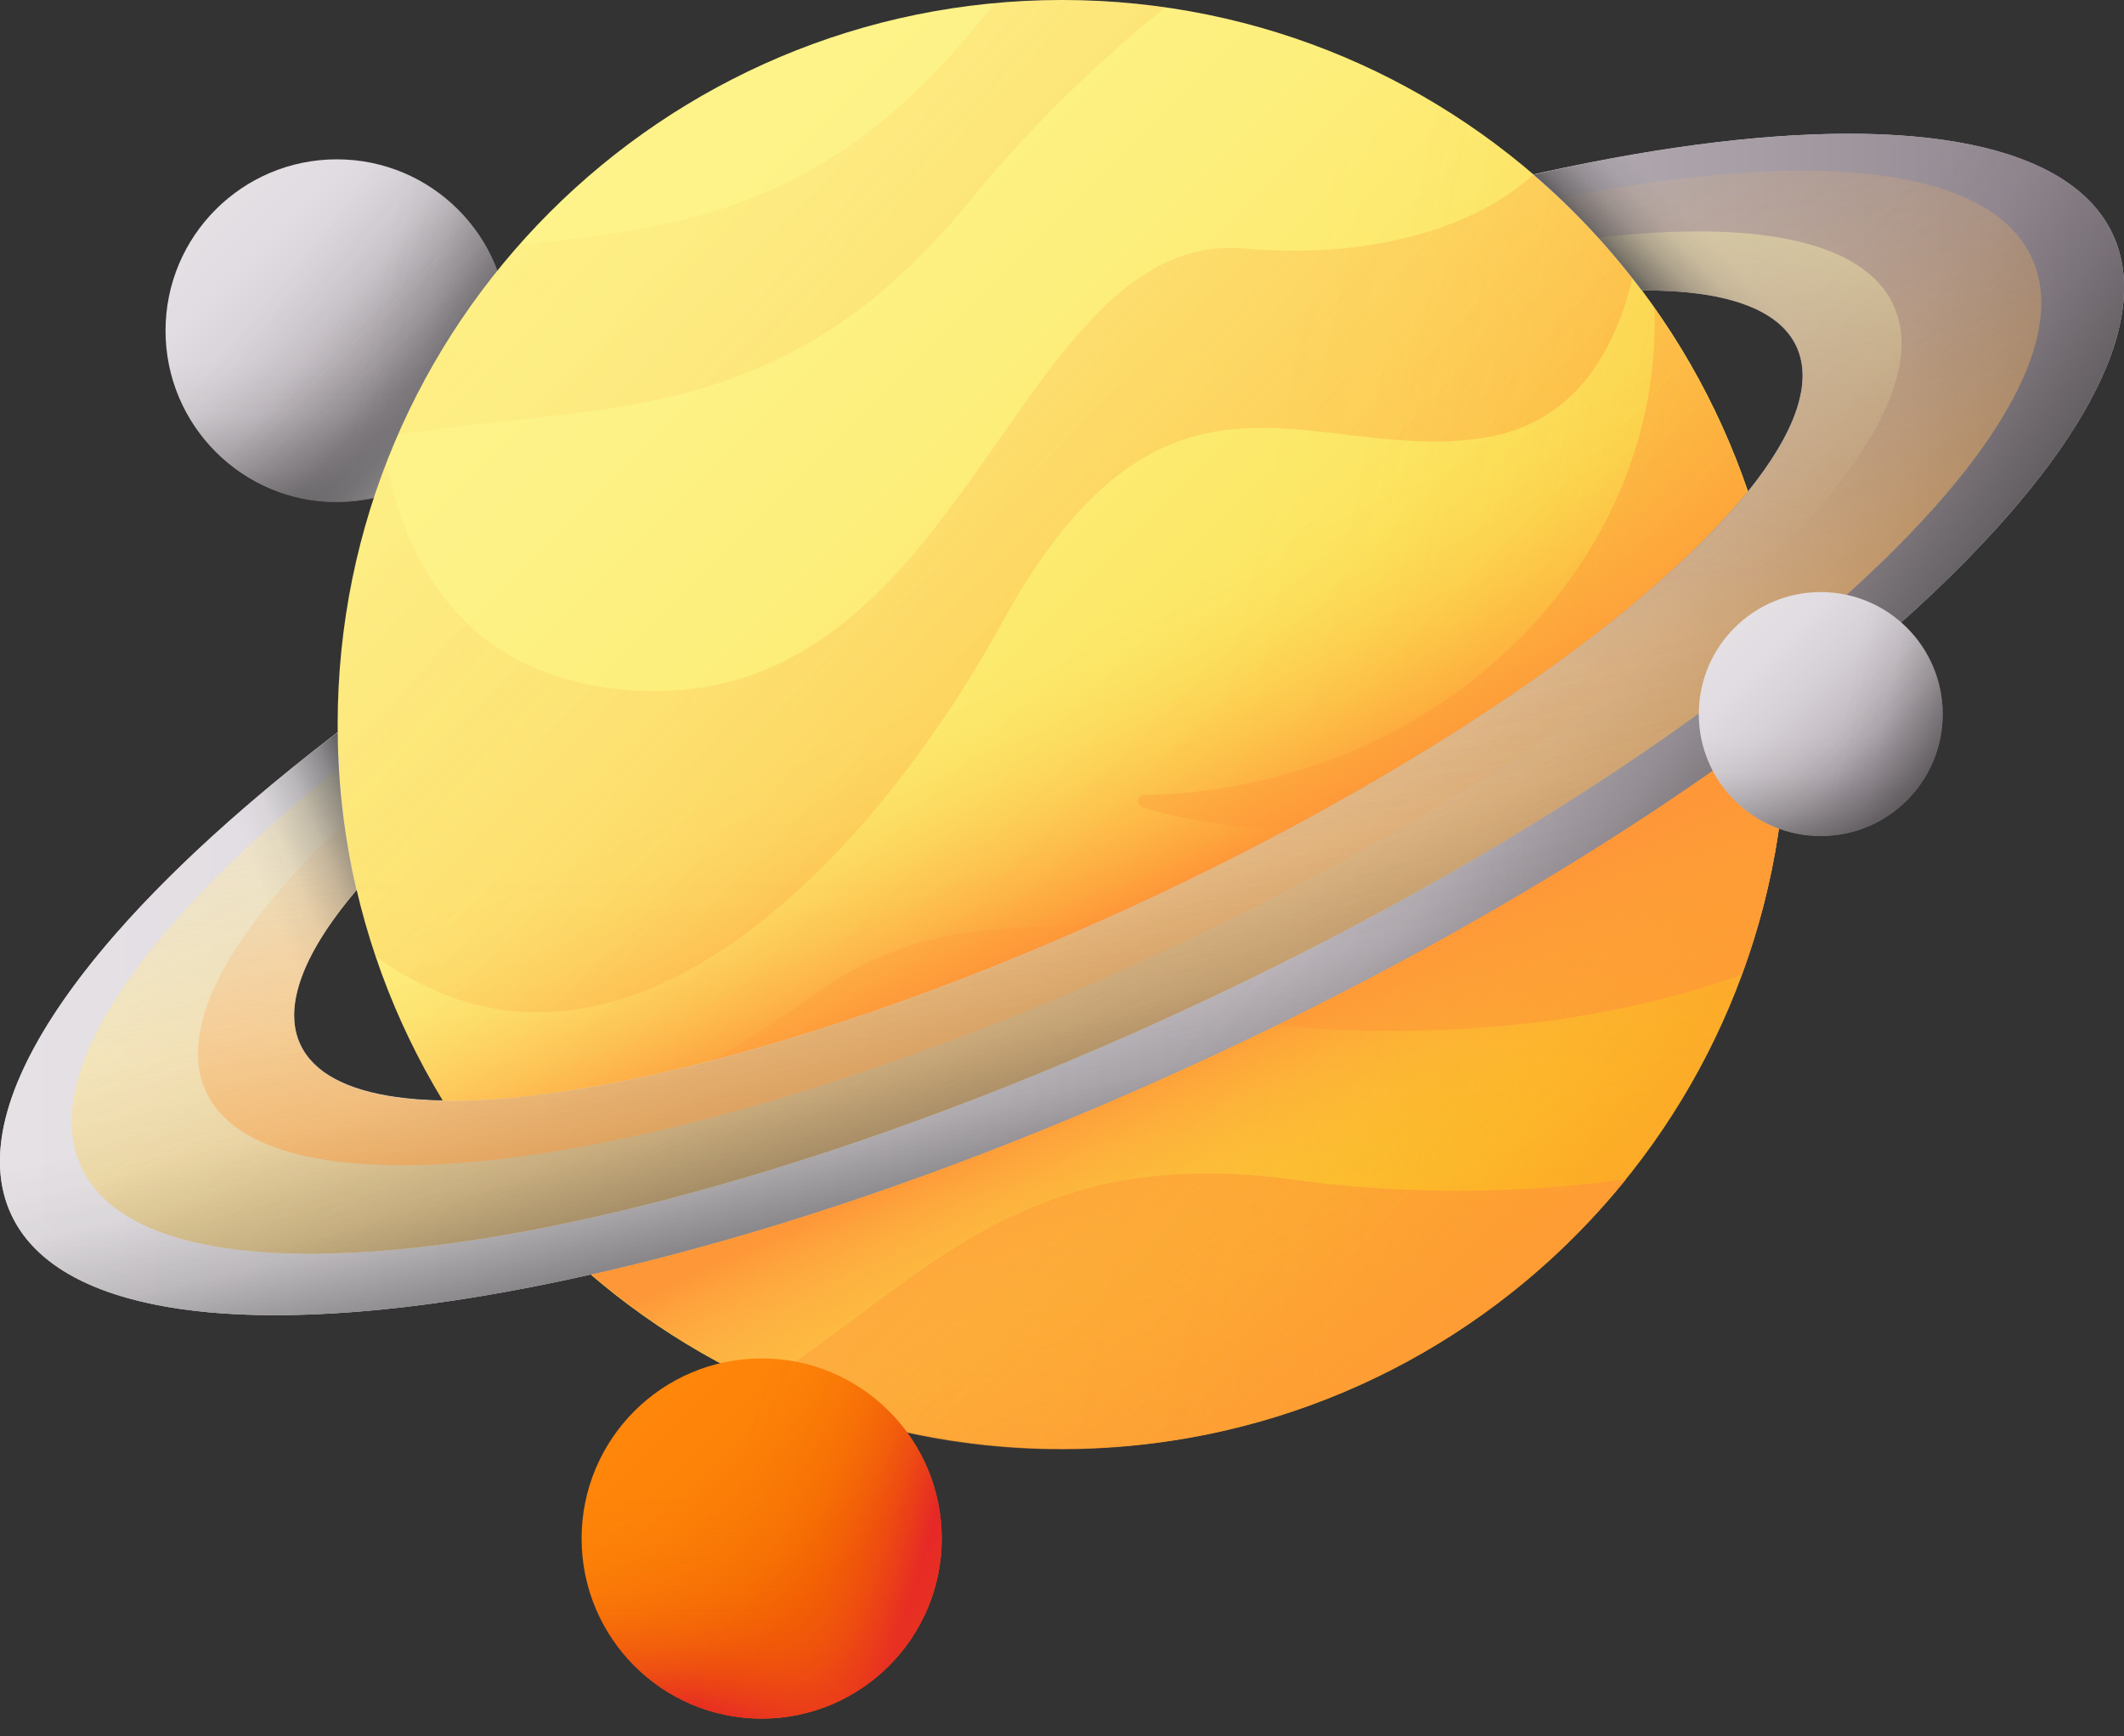
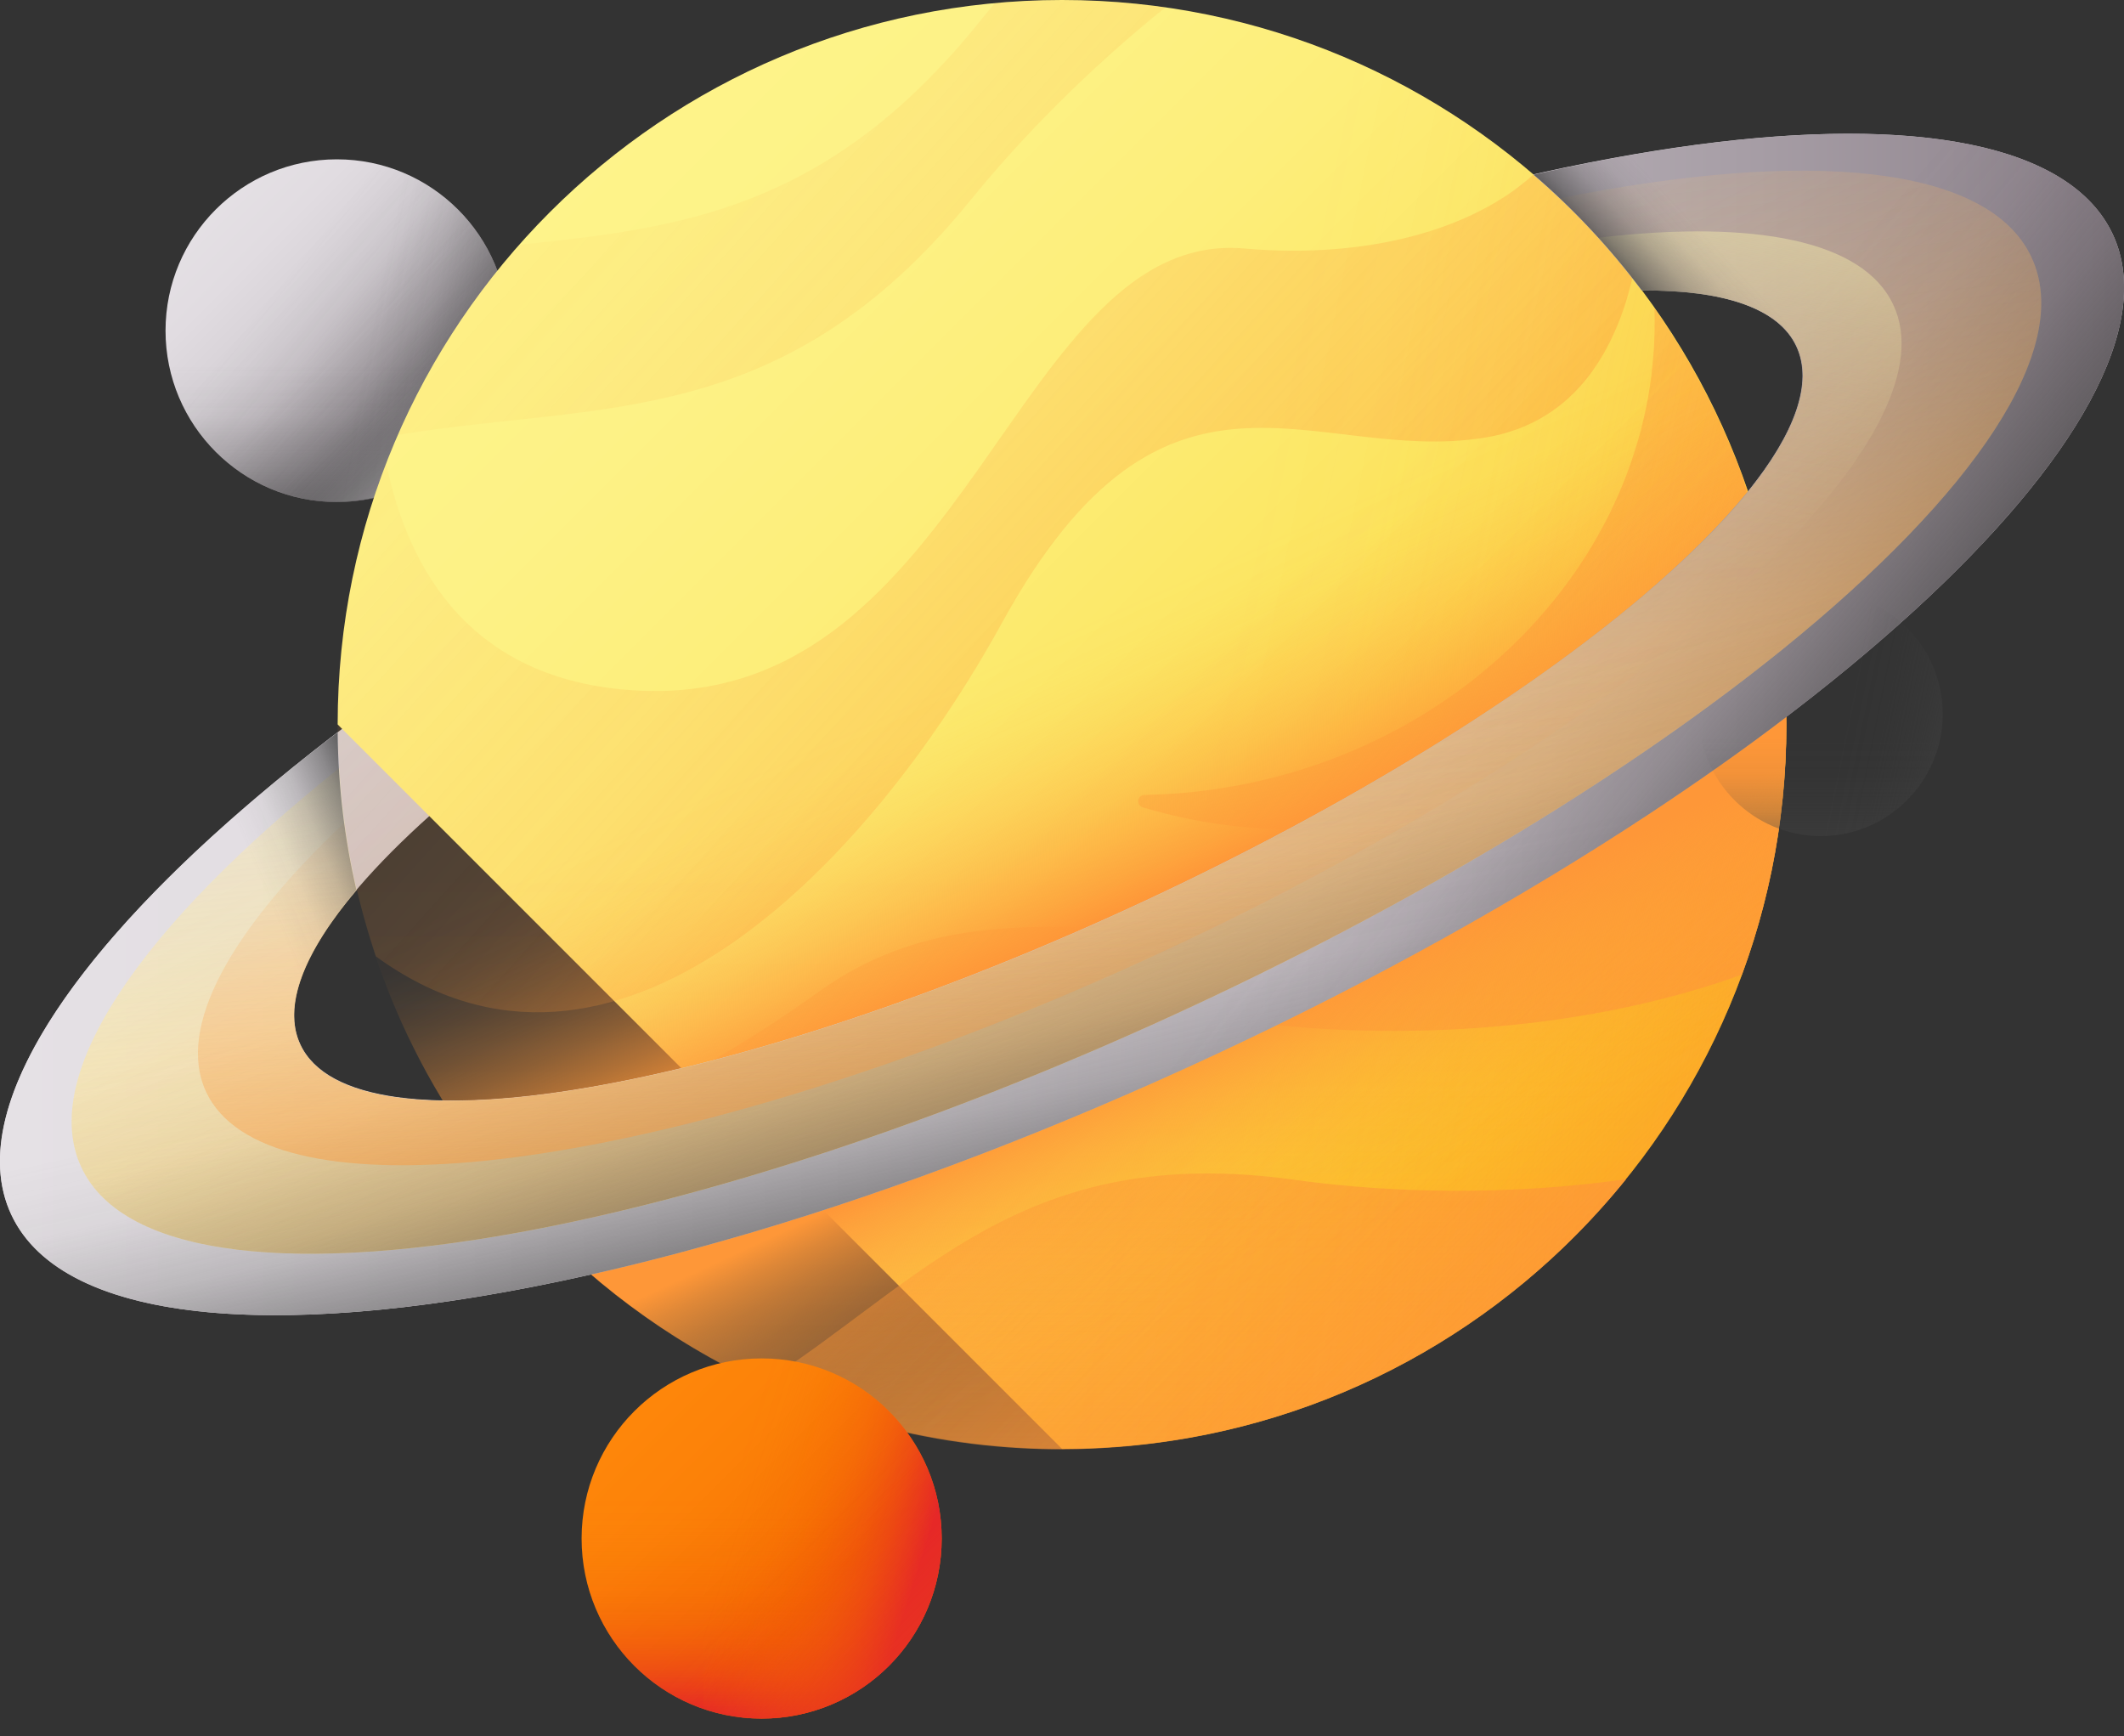
<svg xmlns="http://www.w3.org/2000/svg" width="104" height="85" viewBox="0 0 104 85" fill="none">
  <rect x="0" y="0" width="104" height="85" fill="#333333" stroke="none" />
  <path d="M16.494 24.578C21.127 24.578 24.883 20.822 24.883 16.189C24.883 11.556 21.127 7.8 16.494 7.8C11.861 7.8 8.105 11.556 8.105 16.189C8.105 20.822 11.861 24.578 16.494 24.578Z" fill="url(#paint0_linear_2485_4510)" />
  <path d="M16.494 24.578C21.127 24.578 24.883 20.822 24.883 16.189C24.883 11.556 21.127 7.8 16.494 7.8C11.861 7.8 8.105 11.556 8.105 16.189C8.105 20.822 11.861 24.578 16.494 24.578Z" fill="url(#paint1_linear_2485_4510)" />
  <path d="M8.105 16.189C8.105 20.82 11.863 24.578 16.494 24.578C21.125 24.578 24.883 20.82 24.883 16.189C24.883 15.356 24.761 14.544 24.538 13.792H8.45C8.227 14.564 8.105 15.356 8.105 16.189Z" fill="url(#paint2_linear_2485_4510)" />
  <path d="M16.494 7.82C15.539 7.82 14.625 7.983 13.752 8.267V24.131C14.605 24.436 15.519 24.578 16.494 24.578C21.125 24.578 24.883 20.82 24.883 16.189C24.883 11.558 21.125 7.82 16.494 7.82Z" fill="url(#paint3_linear_2485_4510)" />
  <path d="M24.863 16.189C24.863 12.918 22.994 10.075 20.252 8.693L8.999 19.947C10.38 22.689 13.223 24.557 16.494 24.557C21.125 24.578 24.863 20.82 24.863 16.189Z" fill="url(#paint4_linear_2485_4510)" />
  <path d="M24.863 16.189C24.863 12.918 22.994 10.075 20.252 8.693L8.999 19.947C10.38 22.689 13.223 24.557 16.494 24.557C21.125 24.578 24.863 20.82 24.863 16.189Z" fill="url(#paint5_linear_2485_4510)" />
  <path d="M103.452 11.477C99.287 2.56 72.881 6.074 44.484 19.317C16.087 32.561 -3.595 50.538 0.548 59.455C4.692 68.372 31.098 64.858 59.516 51.614C87.933 38.37 107.595 20.394 103.452 11.477ZM56.022 44.119C35.791 53.544 17.286 56.692 14.706 51.127C12.106 45.561 26.406 33.414 46.638 23.969C66.869 14.524 85.373 11.396 87.973 16.961C90.553 22.527 76.253 34.674 56.022 44.119Z" fill="url(#paint6_linear_2485_4510)" />
-   <path d="M52 70.931C71.587 70.931 87.466 55.053 87.466 35.466C87.466 15.879 71.587 0 52 0C32.413 0 16.534 15.879 16.534 35.466C16.534 55.053 32.413 70.931 52 70.931Z" fill="url(#paint7_linear_2485_4510)" />
+   <path d="M52 70.931C71.587 70.931 87.466 55.053 87.466 35.466C87.466 15.879 71.587 0 52 0C32.413 0 16.534 15.879 16.534 35.466Z" fill="url(#paint7_linear_2485_4510)" />
  <path d="M63.456 57.769C50.091 55.88 45.175 62.745 37.294 67.763C42.697 70.241 48.791 71.378 55.128 70.809C65.122 69.916 73.795 64.959 79.625 57.728C73.897 58.541 68.189 58.419 63.456 57.769Z" fill="url(#paint8_linear_2485_4510)" />
  <path d="M49.075 30.468C57.099 15.884 64.269 22.77 72.678 21.429C77.269 20.698 79.158 16.9 79.93 13.609C78.488 11.761 76.863 10.054 75.075 8.551C72.13 11.232 66.97 12.695 60.938 12.167C49.745 11.172 47.43 34.389 31.525 33.82C23.095 33.515 19.988 27.909 18.911 22.689C17.002 27.604 16.169 33.008 16.677 38.593C16.92 41.458 17.53 44.2 18.403 46.82C30.022 55.29 42.474 42.493 49.075 30.468Z" fill="url(#paint9_linear_2485_4510)" />
  <path d="M86.572 27.584C86.592 31.18 85.231 35.689 80.011 39.772C64.513 51.919 51.33 40.463 40.097 48.547C33.8 53.077 27.544 55.859 23.319 56.327C24.985 58.602 26.914 60.673 29.047 62.481C29.92 62.177 30.855 61.791 31.85 61.263C41.194 56.266 45.683 47.856 60.308 49.928C67.499 50.944 77.005 50.7 85.292 47.714C87.059 42.941 87.811 37.72 87.323 32.338C87.181 30.713 86.917 29.128 86.572 27.584Z" fill="url(#paint10_linear_2485_4510)" />
  <path d="M57.952 38.817C57.322 38.878 56.672 38.898 56.042 38.919C55.677 38.919 55.616 39.426 55.961 39.528C59.008 40.442 62.319 40.808 65.731 40.503C73.917 39.772 80.824 35.405 84.622 29.352C85.78 27.503 86.003 25.208 85.252 23.156C84.175 20.252 82.733 17.55 81.006 15.072C81.433 27.097 71.338 37.619 57.952 38.817Z" fill="url(#paint11_linear_2485_4510)" />
  <path d="M47.511 9.811C50.05 6.683 53.32 3.372 57.058 0.366C54.397 -0.02 51.655 -0.102 48.872 0.142C48.811 0.142 48.77 0.162 48.709 0.162C48.405 0.508 48.12 0.873 47.836 1.219C40.402 10.359 33.15 11.172 25.431 11.984C22.994 14.747 20.983 17.875 19.5 21.287C29.372 19.662 38.309 21.125 47.511 9.811Z" fill="url(#paint12_linear_2485_4510)" />
  <path d="M16.534 35.466C16.534 55.047 32.419 70.931 52 70.931C71.581 70.931 87.466 55.047 87.466 35.466C87.466 31.931 86.938 28.519 85.983 25.289H18.017C17.062 28.519 16.534 31.931 16.534 35.466Z" fill="url(#paint13_linear_2485_4510)" />
  <path d="M52 0.021C47.958 0.021 44.058 0.691 40.442 1.95V69.022C44.058 70.261 47.958 70.952 52 70.952C71.581 70.952 87.466 55.067 87.466 35.486C87.466 15.905 71.581 0.021 52 0.021Z" fill="url(#paint14_linear_2485_4510)" />
  <path d="M87.466 35.466C87.466 21.613 79.524 9.628 67.945 3.778L20.313 51.431C26.142 63.01 38.147 70.952 52 70.952C71.581 70.931 87.466 55.047 87.466 35.466Z" fill="url(#paint15_linear_2485_4510)" />
  <path d="M86.166 30.835C78.853 36.786 68.778 42.88 57.586 48.12C46.394 53.361 35.242 57.139 25.98 58.906C25.817 58.947 25.655 58.967 25.472 58.988C31.972 66.3 41.438 70.931 52 70.931C71.581 70.931 87.466 55.047 87.466 35.466C87.466 33.638 87.323 31.83 87.059 30.083C86.755 30.347 86.47 30.591 86.166 30.835Z" fill="url(#paint16_linear_2485_4510)" />
  <path d="M87.059 30.103C86.775 30.347 86.47 30.591 86.166 30.855C78.853 36.806 68.778 42.9 57.586 48.141C46.394 53.381 35.242 57.159 25.98 58.927C25.817 58.967 25.655 58.987 25.472 59.008C20.373 53.28 17.123 45.886 16.616 37.741C25.736 35.913 36.583 32.175 47.491 27.097C58.703 21.877 68.758 15.783 76.07 9.811C76.131 9.75 76.213 9.709 76.273 9.648C81.92 14.93 85.841 22.08 87.059 30.103Z" fill="url(#paint17_linear_2485_4510)" />
  <path d="M103.452 11.476C100.892 5.972 89.842 5.2 75.075 8.551C77.045 10.237 78.833 12.147 80.377 14.219C84.358 14.198 87.08 15.072 87.953 16.961C88.786 18.748 87.872 21.226 85.577 24.07C84.256 25.695 82.509 27.422 80.377 29.23C74.608 34.105 66.036 39.447 56.022 44.118C46.008 48.79 36.42 51.919 28.966 53.218C26.203 53.706 23.745 53.929 21.653 53.889C17.997 53.828 15.519 52.934 14.686 51.147C13.812 49.258 14.869 46.617 17.448 43.57C16.88 41.092 16.555 38.512 16.534 35.851C4.509 45.012 -2.011 53.95 0.548 59.455C3.108 64.959 14.158 65.731 28.925 62.4C31.484 61.831 34.145 61.12 36.908 60.308C44.017 58.195 51.695 55.27 59.536 51.614C67.377 47.958 74.547 43.936 80.742 39.853C83.139 38.269 85.394 36.684 87.466 35.1C99.491 25.939 106.011 16.981 103.452 11.476Z" fill="url(#paint18_linear_2485_4510)" />
  <path d="M103.452 11.476C100.892 5.972 89.842 5.2 75.075 8.551C77.045 10.237 78.833 12.147 80.377 14.219C84.358 14.198 87.08 15.072 87.953 16.961C88.786 18.748 87.872 21.226 85.577 24.07C84.256 25.695 82.509 27.422 80.377 29.23C74.608 34.105 66.036 39.447 56.022 44.118C46.008 48.79 36.42 51.919 28.966 53.218C26.203 53.706 23.745 53.929 21.653 53.889C17.997 53.828 15.519 52.934 14.686 51.147C13.812 49.258 14.869 46.617 17.448 43.57C16.88 41.092 16.555 38.512 16.534 35.851C4.509 45.012 -2.011 53.95 0.548 59.455C3.108 64.959 14.158 65.731 28.925 62.4C31.484 61.831 34.145 61.12 36.908 60.308C44.017 58.195 51.695 55.27 59.536 51.614C67.377 47.958 74.547 43.936 80.742 39.853C83.139 38.269 85.394 36.684 87.466 35.1C99.491 25.939 106.011 16.981 103.452 11.476Z" fill="url(#paint19_linear_2485_4510)" />
  <path d="M103.452 11.476C100.892 5.972 89.842 5.2 75.075 8.551C77.045 10.237 78.833 12.147 80.377 14.219C84.358 14.198 87.08 15.072 87.953 16.961C88.786 18.748 87.872 21.226 85.577 24.07C84.256 25.695 82.509 27.422 80.377 29.23C74.608 34.105 66.036 39.447 56.022 44.118C46.008 48.79 36.42 51.919 28.966 53.218C26.203 53.706 23.745 53.929 21.653 53.889C17.997 53.828 15.519 52.934 14.686 51.147C13.812 49.258 14.869 46.617 17.448 43.57C16.88 41.092 16.555 38.512 16.534 35.851C4.509 45.012 -2.011 53.95 0.548 59.455C3.108 64.959 14.158 65.731 28.925 62.4C31.484 61.831 34.145 61.12 36.908 60.308C44.017 58.195 51.695 55.27 59.536 51.614C67.377 47.958 74.547 43.936 80.742 39.853C83.139 38.269 85.394 36.684 87.466 35.1C99.491 25.939 106.011 16.981 103.452 11.476Z" fill="url(#paint20_linear_2485_4510)" />
  <path d="M87.283 31.789C79.991 37.68 69.977 43.855 58.439 49.238C46.902 54.62 35.73 58.317 26.528 60.125C14.686 62.441 6.053 61.608 3.981 57.139C1.869 52.609 6.947 45.317 16.616 37.599C16.738 39.65 17.022 41.641 17.469 43.571C14.889 46.617 13.833 49.258 14.706 51.147C15.539 52.934 18.017 53.828 21.673 53.889C23.745 53.93 26.223 53.706 28.986 53.219C36.441 51.919 46.028 48.791 56.042 44.119C66.056 39.447 74.608 34.105 80.397 29.23C82.53 27.422 84.297 25.695 85.597 24.07C87.892 21.227 88.806 18.749 87.973 16.961C87.1 15.072 84.378 14.199 80.397 14.219C79.198 12.614 77.838 11.111 76.375 9.71C88.502 7.272 97.358 8.064 99.47 12.594C101.563 17.063 96.647 24.213 87.283 31.789Z" fill="url(#paint21_linear_2485_4510)" />
  <path d="M87.283 31.789C79.991 37.68 69.977 43.855 58.439 49.238C46.902 54.62 35.73 58.317 26.528 60.125C14.686 62.441 6.053 61.608 3.981 57.139C1.869 52.609 6.947 45.317 16.616 37.599C16.738 39.65 17.022 41.641 17.469 43.571C14.889 46.617 13.833 49.258 14.706 51.147C15.539 52.934 18.017 53.828 21.673 53.889C23.745 53.93 26.223 53.706 28.986 53.219C36.441 51.919 46.028 48.791 56.042 44.119C66.056 39.447 74.608 34.105 80.397 29.23C82.53 27.422 84.297 25.695 85.597 24.07C87.892 21.227 88.806 18.749 87.973 16.961C87.1 15.072 84.378 14.199 80.397 14.219C79.198 12.614 77.838 11.111 76.375 9.71C88.502 7.272 97.358 8.064 99.47 12.594C101.563 17.063 96.647 24.213 87.283 31.789Z" fill="url(#paint22_linear_2485_4510)" />
  <path d="M87.283 31.789C79.991 37.68 69.977 43.855 58.439 49.238C46.902 54.62 35.73 58.317 26.528 60.125C14.686 62.441 6.053 61.608 3.981 57.139C1.869 52.609 6.947 45.317 16.616 37.599C16.738 39.65 17.022 41.641 17.469 43.571C14.889 46.617 13.833 49.258 14.706 51.147C15.539 52.934 18.017 53.828 21.673 53.889C23.745 53.93 26.223 53.706 28.986 53.219C36.441 51.919 46.028 48.791 56.042 44.119C66.056 39.447 74.608 34.105 80.397 29.23C82.53 27.422 84.297 25.695 85.597 24.07C87.892 21.227 88.806 18.749 87.973 16.961C87.1 15.072 84.378 14.199 80.397 14.219C79.198 12.614 77.838 11.111 76.375 9.71C88.502 7.272 97.358 8.064 99.47 12.594C101.563 17.063 96.647 24.213 87.283 31.789Z" fill="url(#paint23_linear_2485_4510)" />
  <path d="M86.572 27.503C80.234 33.678 69.733 40.625 57.139 46.495C44.545 52.365 32.5 55.94 23.684 56.834C16.534 57.545 11.517 56.489 10.095 53.462C8.613 50.294 11.294 45.54 16.859 40.279C17.022 41.397 17.205 42.493 17.469 43.57C14.889 46.617 13.833 49.258 14.706 51.147C15.539 52.934 18.017 53.828 21.674 53.889C23.745 53.929 26.224 53.706 28.986 53.218C36.441 51.919 46.028 48.79 56.042 44.118C66.056 39.447 74.608 34.105 80.397 29.23C82.53 27.422 84.297 25.695 85.597 24.07C87.892 21.226 88.806 18.748 87.974 16.961C87.1 15.072 84.378 14.198 80.397 14.219C79.727 13.325 79.016 12.472 78.264 11.639C85.881 10.745 91.244 11.761 92.706 14.93C94.128 17.956 91.711 22.486 86.572 27.503Z" fill="url(#paint24_linear_2485_4510)" />
  <path d="M86.572 27.503C80.234 33.678 69.733 40.625 57.139 46.495C44.545 52.365 32.5 55.94 23.684 56.834C16.534 57.545 11.517 56.489 10.095 53.462C8.613 50.294 11.294 45.54 16.859 40.279C17.022 41.397 17.205 42.493 17.469 43.57C14.889 46.617 13.833 49.258 14.706 51.147C15.539 52.934 18.017 53.828 21.674 53.889C23.745 53.929 26.224 53.706 28.986 53.218C36.441 51.919 46.028 48.79 56.042 44.118C66.056 39.447 74.608 34.105 80.397 29.23C82.53 27.422 84.297 25.695 85.597 24.07C87.892 21.226 88.806 18.748 87.974 16.961C87.1 15.072 84.378 14.198 80.397 14.219C79.727 13.325 79.016 12.472 78.264 11.639C85.881 10.745 91.244 11.761 92.706 14.93C94.128 17.956 91.711 22.486 86.572 27.503Z" fill="url(#paint25_linear_2485_4510)" />
  <path d="M1.849 50.964H14.625C13.873 49.095 14.95 46.516 17.448 43.57C16.88 41.092 16.555 38.513 16.534 35.852C9.547 41.173 4.428 46.414 1.849 50.964Z" fill="url(#paint26_linear_2485_4510)" />
  <path d="M87.466 6.663V16.209C86.267 14.848 83.789 14.219 80.397 14.219C78.833 12.147 77.066 10.238 75.095 8.552C79.605 7.536 83.769 6.886 87.466 6.663Z" fill="url(#paint27_linear_2485_4510)" />
-   <path d="M89.152 40.93C92.45 40.93 95.123 38.256 95.123 34.958C95.123 31.66 92.45 28.986 89.152 28.986C85.853 28.986 83.18 31.66 83.18 34.958C83.18 38.256 85.853 40.93 89.152 40.93Z" fill="url(#paint28_linear_2485_4510)" />
  <path d="M83.18 34.958C83.18 38.248 85.861 40.93 89.152 40.93C92.442 40.93 95.123 38.248 95.123 34.958C95.123 34.369 95.042 33.78 94.88 33.252H83.423C83.261 33.78 83.18 34.369 83.18 34.958Z" fill="url(#paint29_linear_2485_4510)" />
  <path d="M89.151 28.986C88.461 28.986 87.811 29.108 87.201 29.311V40.605C87.811 40.808 88.461 40.93 89.151 40.93C92.442 40.93 95.123 38.248 95.123 34.958C95.123 31.667 92.463 28.986 89.151 28.986Z" fill="url(#paint30_linear_2485_4510)" />
-   <path d="M95.123 34.958C95.123 32.622 93.783 30.611 91.833 29.616L83.809 37.639C84.784 39.589 86.816 40.93 89.151 40.93C92.462 40.93 95.123 38.248 95.123 34.958Z" fill="url(#paint31_linear_2485_4510)" />
  <path d="M37.294 84.134C42.163 84.134 46.109 80.187 46.109 75.319C46.109 70.45 42.163 66.503 37.294 66.503C32.425 66.503 28.478 70.45 28.478 75.319C28.478 80.187 32.425 84.134 37.294 84.134Z" fill="url(#paint32_linear_2485_4510)" />
  <path d="M28.478 75.319C28.478 80.194 32.419 84.134 37.294 84.134C42.169 84.134 46.109 80.194 46.109 75.319C46.109 74.445 45.987 73.592 45.744 72.8H28.844C28.62 73.592 28.478 74.445 28.478 75.319Z" fill="url(#paint33_linear_2485_4510)" />
  <path d="M37.294 66.503C36.298 66.503 35.323 66.665 34.43 66.99V83.647C35.323 83.951 36.298 84.134 37.294 84.134C42.169 84.134 46.109 80.194 46.109 75.319C46.109 70.444 42.148 66.503 37.294 66.503Z" fill="url(#paint34_linear_2485_4510)" />
  <path d="M46.109 75.319C46.109 71.886 44.139 68.9 41.255 67.457L29.413 79.3C30.855 82.184 33.841 84.154 37.273 84.154C42.148 84.134 46.109 80.173 46.109 75.319Z" fill="url(#paint35_linear_2485_4510)" />
  <defs>
    <linearGradient id="paint0_linear_2485_4510" x1="10.057" y1="9.768" x2="22.949" y2="22.66" gradientUnits="userSpaceOnUse">
      <stop stop-color="#E5E1E5" />
      <stop offset="0.198" stop-color="#E1DCE1" />
      <stop offset="0.403" stop-color="#D5D0D5" />
      <stop offset="0.612" stop-color="#C2BBC1" />
      <stop offset="0.821" stop-color="#A79EA6" />
      <stop offset="1" stop-color="#8B8089" />
    </linearGradient>
    <linearGradient id="paint1_linear_2485_4510" x1="13.67" y1="13.929" x2="24.096" y2="22.327" gradientUnits="userSpaceOnUse">
      <stop stop-color="#444444" stop-opacity="0" />
      <stop offset="0.238" stop-color="#444444" stop-opacity="0.061" />
      <stop offset="0.484" stop-color="#444444" stop-opacity="0.244" />
      <stop offset="0.734" stop-color="#444444" stop-opacity="0.549" />
      <stop offset="0.986" stop-color="#444444" stop-opacity="0.973" />
      <stop offset="1" stop-color="#444444" />
    </linearGradient>
    <linearGradient id="paint2_linear_2485_4510" x1="16.486" y1="17.876" x2="16.486" y2="28.315" gradientUnits="userSpaceOnUse">
      <stop stop-color="#444444" stop-opacity="0" />
      <stop offset="0.238" stop-color="#444444" stop-opacity="0.061" />
      <stop offset="0.484" stop-color="#444444" stop-opacity="0.244" />
      <stop offset="0.734" stop-color="#444444" stop-opacity="0.549" />
      <stop offset="0.986" stop-color="#444444" stop-opacity="0.973" />
      <stop offset="1" stop-color="#444444" />
    </linearGradient>
    <linearGradient id="paint3_linear_2485_4510" x1="18.102" y1="16.526" x2="29.14" y2="18.774" gradientUnits="userSpaceOnUse">
      <stop stop-color="#444444" stop-opacity="0" />
      <stop offset="0.238" stop-color="#444444" stop-opacity="0.061" />
      <stop offset="0.484" stop-color="#444444" stop-opacity="0.244" />
      <stop offset="0.734" stop-color="#444444" stop-opacity="0.549" />
      <stop offset="0.986" stop-color="#444444" stop-opacity="0.973" />
      <stop offset="1" stop-color="#444444" />
    </linearGradient>
    <linearGradient id="paint4_linear_2485_4510" x1="16.899" y1="16.61" x2="25.691" y2="25.402" gradientUnits="userSpaceOnUse">
      <stop stop-color="#444444" stop-opacity="0" />
      <stop offset="0.238" stop-color="#444444" stop-opacity="0.061" />
      <stop offset="0.484" stop-color="#444444" stop-opacity="0.244" />
      <stop offset="0.734" stop-color="#444444" stop-opacity="0.549" />
      <stop offset="0.986" stop-color="#444444" stop-opacity="0.973" />
      <stop offset="1" stop-color="#444444" />
    </linearGradient>
    <linearGradient id="paint5_linear_2485_4510" x1="18.93" y1="18.641" x2="23.359" y2="23.07" gradientUnits="userSpaceOnUse">
      <stop stop-color="#E5E1E5" stop-opacity="0" />
      <stop offset="0.127" stop-color="#E5E1E5" stop-opacity="0.018" />
      <stop offset="0.259" stop-color="#E5E1E5" stop-opacity="0.073" />
      <stop offset="0.394" stop-color="#E5E1E5" stop-opacity="0.163" />
      <stop offset="0.529" stop-color="#E5E1E5" stop-opacity="0.29" />
      <stop offset="0.666" stop-color="#E5E1E5" stop-opacity="0.454" />
      <stop offset="0.804" stop-color="#E5E1E5" stop-opacity="0.655" />
      <stop offset="0.94" stop-color="#E5E1E5" stop-opacity="0.887" />
      <stop offset="1" stop-color="#E5E1E5" />
    </linearGradient>
    <linearGradient id="paint6_linear_2485_4510" x1="25.053" y1="-17.459" x2="73.45" y2="77.606" gradientUnits="userSpaceOnUse">
      <stop stop-color="#E5E1E5" />
      <stop offset="0.198" stop-color="#E1DCE1" />
      <stop offset="0.403" stop-color="#D5D0D5" />
      <stop offset="0.612" stop-color="#C2BBC1" />
      <stop offset="0.821" stop-color="#A79EA6" />
      <stop offset="1" stop-color="#8B8089" />
    </linearGradient>
    <linearGradient id="paint7_linear_2485_4510" x1="24.804" y1="8.276" x2="79.337" y2="62.809" gradientUnits="userSpaceOnUse">
      <stop stop-color="#FEF48B" />
      <stop offset="0.165" stop-color="#FDF286" />
      <stop offset="0.335" stop-color="#FDEE7A" />
      <stop offset="0.509" stop-color="#FCE765" />
      <stop offset="0.684" stop-color="#FCDE48" />
      <stop offset="0.859" stop-color="#FBD123" />
      <stop offset="1" stop-color="#FAC600" />
    </linearGradient>
    <linearGradient id="paint8_linear_2485_4510" x1="-1.735" y1="8.508" x2="79.933" y2="82.068" gradientUnits="userSpaceOnUse">
      <stop stop-color="#FE9738" stop-opacity="0" />
      <stop offset="0.121" stop-color="#FE9738" stop-opacity="0.016" />
      <stop offset="0.246" stop-color="#FE9738" stop-opacity="0.065" />
      <stop offset="0.373" stop-color="#FE9738" stop-opacity="0.147" />
      <stop offset="0.502" stop-color="#FE9738" stop-opacity="0.262" />
      <stop offset="0.632" stop-color="#FE9738" stop-opacity="0.41" />
      <stop offset="0.762" stop-color="#FE9738" stop-opacity="0.59" />
      <stop offset="0.892" stop-color="#FE9738" stop-opacity="0.8" />
      <stop offset="1" stop-color="#FE9738" />
    </linearGradient>
    <linearGradient id="paint9_linear_2485_4510" x1="10.443" y1="-5.012" x2="92.111" y2="68.547" gradientUnits="userSpaceOnUse">
      <stop stop-color="#FE9738" stop-opacity="0" />
      <stop offset="0.121" stop-color="#FE9738" stop-opacity="0.016" />
      <stop offset="0.246" stop-color="#FE9738" stop-opacity="0.065" />
      <stop offset="0.373" stop-color="#FE9738" stop-opacity="0.147" />
      <stop offset="0.502" stop-color="#FE9738" stop-opacity="0.262" />
      <stop offset="0.632" stop-color="#FE9738" stop-opacity="0.41" />
      <stop offset="0.762" stop-color="#FE9738" stop-opacity="0.59" />
      <stop offset="0.892" stop-color="#FE9738" stop-opacity="0.8" />
      <stop offset="1" stop-color="#FE9738" />
    </linearGradient>
    <linearGradient id="paint10_linear_2485_4510" x1="6.763" y1="-0.926" x2="88.431" y2="72.633" gradientUnits="userSpaceOnUse">
      <stop stop-color="#FE9738" stop-opacity="0" />
      <stop offset="0.121" stop-color="#FE9738" stop-opacity="0.016" />
      <stop offset="0.246" stop-color="#FE9738" stop-opacity="0.065" />
      <stop offset="0.373" stop-color="#FE9738" stop-opacity="0.147" />
      <stop offset="0.502" stop-color="#FE9738" stop-opacity="0.262" />
      <stop offset="0.632" stop-color="#FE9738" stop-opacity="0.41" />
      <stop offset="0.762" stop-color="#FE9738" stop-opacity="0.59" />
      <stop offset="0.892" stop-color="#FE9738" stop-opacity="0.8" />
      <stop offset="1" stop-color="#FE9738" />
    </linearGradient>
    <linearGradient id="paint11_linear_2485_4510" x1="20.361" y1="-16.024" x2="102.029" y2="57.536" gradientUnits="userSpaceOnUse">
      <stop stop-color="#FE9738" stop-opacity="0" />
      <stop offset="0.121" stop-color="#FE9738" stop-opacity="0.016" />
      <stop offset="0.246" stop-color="#FE9738" stop-opacity="0.065" />
      <stop offset="0.373" stop-color="#FE9738" stop-opacity="0.147" />
      <stop offset="0.502" stop-color="#FE9738" stop-opacity="0.262" />
      <stop offset="0.632" stop-color="#FE9738" stop-opacity="0.41" />
      <stop offset="0.762" stop-color="#FE9738" stop-opacity="0.59" />
      <stop offset="0.892" stop-color="#FE9738" stop-opacity="0.8" />
      <stop offset="1" stop-color="#FE9738" />
    </linearGradient>
    <linearGradient id="paint12_linear_2485_4510" x1="15.031" y1="-10.106" x2="96.699" y2="63.453" gradientUnits="userSpaceOnUse">
      <stop stop-color="#FE9738" stop-opacity="0" />
      <stop offset="0.121" stop-color="#FE9738" stop-opacity="0.016" />
      <stop offset="0.246" stop-color="#FE9738" stop-opacity="0.065" />
      <stop offset="0.373" stop-color="#FE9738" stop-opacity="0.147" />
      <stop offset="0.502" stop-color="#FE9738" stop-opacity="0.262" />
      <stop offset="0.632" stop-color="#FE9738" stop-opacity="0.41" />
      <stop offset="0.762" stop-color="#FE9738" stop-opacity="0.59" />
      <stop offset="0.892" stop-color="#FE9738" stop-opacity="0.8" />
      <stop offset="1" stop-color="#FE9738" />
    </linearGradient>
    <linearGradient id="paint13_linear_2485_4510" x1="52" y1="42.573" x2="52" y2="86.725" gradientUnits="userSpaceOnUse">
      <stop stop-color="#FE9738" stop-opacity="0" />
      <stop offset="0.121" stop-color="#FE9738" stop-opacity="0.016" />
      <stop offset="0.246" stop-color="#FE9738" stop-opacity="0.065" />
      <stop offset="0.373" stop-color="#FE9738" stop-opacity="0.147" />
      <stop offset="0.502" stop-color="#FE9738" stop-opacity="0.262" />
      <stop offset="0.632" stop-color="#FE9738" stop-opacity="0.41" />
      <stop offset="0.762" stop-color="#FE9738" stop-opacity="0.59" />
      <stop offset="0.892" stop-color="#FE9738" stop-opacity="0.8" />
      <stop offset="1" stop-color="#FE9738" />
    </linearGradient>
    <linearGradient id="paint14_linear_2485_4510" x1="58.836" y1="36.864" x2="105.522" y2="46.37" gradientUnits="userSpaceOnUse">
      <stop stop-color="#FE9738" stop-opacity="0" />
      <stop offset="0.121" stop-color="#FE9738" stop-opacity="0.016" />
      <stop offset="0.246" stop-color="#FE9738" stop-opacity="0.065" />
      <stop offset="0.373" stop-color="#FE9738" stop-opacity="0.147" />
      <stop offset="0.502" stop-color="#FE9738" stop-opacity="0.262" />
      <stop offset="0.632" stop-color="#FE9738" stop-opacity="0.41" />
      <stop offset="0.762" stop-color="#FE9738" stop-opacity="0.59" />
      <stop offset="0.892" stop-color="#FE9738" stop-opacity="0.8" />
      <stop offset="1" stop-color="#FE9738" />
    </linearGradient>
    <linearGradient id="paint15_linear_2485_4510" x1="53.745" y1="37.217" x2="90.934" y2="74.406" gradientUnits="userSpaceOnUse">
      <stop stop-color="#FE9738" stop-opacity="0" />
      <stop offset="0.121" stop-color="#FE9738" stop-opacity="0.016" />
      <stop offset="0.246" stop-color="#FE9738" stop-opacity="0.065" />
      <stop offset="0.373" stop-color="#FE9738" stop-opacity="0.147" />
      <stop offset="0.502" stop-color="#FE9738" stop-opacity="0.262" />
      <stop offset="0.632" stop-color="#FE9738" stop-opacity="0.41" />
      <stop offset="0.762" stop-color="#FE9738" stop-opacity="0.59" />
      <stop offset="0.892" stop-color="#FE9738" stop-opacity="0.8" />
      <stop offset="1" stop-color="#FE9738" />
    </linearGradient>
    <linearGradient id="paint16_linear_2485_4510" x1="64.152" y1="61.452" x2="59.084" y2="50.592" gradientUnits="userSpaceOnUse">
      <stop stop-color="#FE9738" stop-opacity="0" />
      <stop offset="0.121" stop-color="#FE9738" stop-opacity="0.016" />
      <stop offset="0.246" stop-color="#FE9738" stop-opacity="0.065" />
      <stop offset="0.373" stop-color="#FE9738" stop-opacity="0.147" />
      <stop offset="0.502" stop-color="#FE9738" stop-opacity="0.262" />
      <stop offset="0.632" stop-color="#FE9738" stop-opacity="0.41" />
      <stop offset="0.762" stop-color="#FE9738" stop-opacity="0.59" />
      <stop offset="0.892" stop-color="#FE9738" stop-opacity="0.8" />
      <stop offset="1" stop-color="#FE9738" />
    </linearGradient>
    <linearGradient id="paint17_linear_2485_4510" x1="50.284" y1="31.691" x2="55.931" y2="44.144" gradientUnits="userSpaceOnUse">
      <stop stop-color="#FE9738" stop-opacity="0" />
      <stop offset="0.121" stop-color="#FE9738" stop-opacity="0.016" />
      <stop offset="0.246" stop-color="#FE9738" stop-opacity="0.065" />
      <stop offset="0.373" stop-color="#FE9738" stop-opacity="0.147" />
      <stop offset="0.502" stop-color="#FE9738" stop-opacity="0.262" />
      <stop offset="0.632" stop-color="#FE9738" stop-opacity="0.41" />
      <stop offset="0.762" stop-color="#FE9738" stop-opacity="0.59" />
      <stop offset="0.892" stop-color="#FE9738" stop-opacity="0.8" />
      <stop offset="1" stop-color="#FE9738" />
    </linearGradient>
    <linearGradient id="paint18_linear_2485_4510" x1="0.001" y1="35.472" x2="103.999" y2="35.472" gradientUnits="userSpaceOnUse">
      <stop stop-color="#E5E1E5" />
      <stop offset="0.198" stop-color="#E1DCE1" />
      <stop offset="0.403" stop-color="#D5D0D5" />
      <stop offset="0.612" stop-color="#C2BBC1" />
      <stop offset="0.821" stop-color="#A79EA6" />
      <stop offset="1" stop-color="#8B8089" />
    </linearGradient>
    <linearGradient id="paint19_linear_2485_4510" x1="54.186" y1="45.38" x2="57.444" y2="60.15" gradientUnits="userSpaceOnUse">
      <stop stop-color="#444444" stop-opacity="0" />
      <stop offset="0.238" stop-color="#444444" stop-opacity="0.061" />
      <stop offset="0.484" stop-color="#444444" stop-opacity="0.244" />
      <stop offset="0.734" stop-color="#444444" stop-opacity="0.549" />
      <stop offset="0.986" stop-color="#444444" stop-opacity="0.973" />
      <stop offset="1" stop-color="#444444" />
    </linearGradient>
    <linearGradient id="paint20_linear_2485_4510" x1="63.337" y1="44.958" x2="77.528" y2="56.831" gradientUnits="userSpaceOnUse">
      <stop stop-color="#444444" stop-opacity="0" />
      <stop offset="0.238" stop-color="#444444" stop-opacity="0.061" />
      <stop offset="0.484" stop-color="#444444" stop-opacity="0.244" />
      <stop offset="0.734" stop-color="#444444" stop-opacity="0.549" />
      <stop offset="0.986" stop-color="#444444" stop-opacity="0.973" />
      <stop offset="1" stop-color="#444444" />
    </linearGradient>
    <linearGradient id="paint21_linear_2485_4510" x1="47.437" y1="-6.816" x2="55.257" y2="69.35" gradientUnits="userSpaceOnUse">
      <stop stop-color="#FEF6AD" stop-opacity="0" />
      <stop offset="0.121" stop-color="#FEF6AD" stop-opacity="0.016" />
      <stop offset="0.246" stop-color="#FEF6AD" stop-opacity="0.065" />
      <stop offset="0.373" stop-color="#FEF6AD" stop-opacity="0.147" />
      <stop offset="0.502" stop-color="#FEF6AD" stop-opacity="0.262" />
      <stop offset="0.632" stop-color="#FEF6AD" stop-opacity="0.41" />
      <stop offset="0.762" stop-color="#FEF6AD" stop-opacity="0.59" />
      <stop offset="0.892" stop-color="#FEF6AD" stop-opacity="0.8" />
      <stop offset="1" stop-color="#FEF6AD" />
    </linearGradient>
    <linearGradient id="paint22_linear_2485_4510" x1="40.122" y1="12.48" x2="69.372" y2="68.953" gradientUnits="userSpaceOnUse">
      <stop stop-color="#FE9738" stop-opacity="0" />
      <stop offset="0.121" stop-color="#FE9738" stop-opacity="0.016" />
      <stop offset="0.246" stop-color="#FE9738" stop-opacity="0.065" />
      <stop offset="0.373" stop-color="#FE9738" stop-opacity="0.147" />
      <stop offset="0.502" stop-color="#FE9738" stop-opacity="0.262" />
      <stop offset="0.632" stop-color="#FE9738" stop-opacity="0.41" />
      <stop offset="0.762" stop-color="#FE9738" stop-opacity="0.59" />
      <stop offset="0.892" stop-color="#FE9738" stop-opacity="0.8" />
      <stop offset="1" stop-color="#FE9738" />
    </linearGradient>
    <linearGradient id="paint23_linear_2485_4510" x1="52.943" y1="39.3" x2="58.59" y2="59.717" gradientUnits="userSpaceOnUse">
      <stop stop-color="#444444" stop-opacity="0" />
      <stop offset="0.238" stop-color="#444444" stop-opacity="0.061" />
      <stop offset="0.484" stop-color="#444444" stop-opacity="0.244" />
      <stop offset="0.734" stop-color="#444444" stop-opacity="0.549" />
      <stop offset="0.986" stop-color="#444444" stop-opacity="0.973" />
      <stop offset="1" stop-color="#444444" />
    </linearGradient>
    <linearGradient id="paint24_linear_2485_4510" x1="51.158" y1="28.734" x2="52.947" y2="69.24" gradientUnits="userSpaceOnUse">
      <stop stop-color="#FE9738" stop-opacity="0" />
      <stop offset="0.121" stop-color="#FE9738" stop-opacity="0.016" />
      <stop offset="0.246" stop-color="#FE9738" stop-opacity="0.065" />
      <stop offset="0.373" stop-color="#FE9738" stop-opacity="0.147" />
      <stop offset="0.502" stop-color="#FE9738" stop-opacity="0.262" />
      <stop offset="0.632" stop-color="#FE9738" stop-opacity="0.41" />
      <stop offset="0.762" stop-color="#FE9738" stop-opacity="0.59" />
      <stop offset="0.892" stop-color="#FE9738" stop-opacity="0.8" />
      <stop offset="1" stop-color="#FE9738" />
    </linearGradient>
    <linearGradient id="paint25_linear_2485_4510" x1="53.382" y1="23.219" x2="58.305" y2="-4.004" gradientUnits="userSpaceOnUse">
      <stop stop-color="#FEF6AD" stop-opacity="0" />
      <stop offset="0.121" stop-color="#FEF6AD" stop-opacity="0.016" />
      <stop offset="0.246" stop-color="#FEF6AD" stop-opacity="0.065" />
      <stop offset="0.373" stop-color="#FEF6AD" stop-opacity="0.147" />
      <stop offset="0.502" stop-color="#FEF6AD" stop-opacity="0.262" />
      <stop offset="0.632" stop-color="#FEF6AD" stop-opacity="0.41" />
      <stop offset="0.762" stop-color="#FEF6AD" stop-opacity="0.59" />
      <stop offset="0.892" stop-color="#FEF6AD" stop-opacity="0.8" />
      <stop offset="1" stop-color="#FEF6AD" />
    </linearGradient>
    <linearGradient id="paint26_linear_2485_4510" x1="13.257" y1="44.378" x2="19.725" y2="41.675" gradientUnits="userSpaceOnUse">
      <stop stop-color="#444444" stop-opacity="0" />
      <stop offset="0.238" stop-color="#444444" stop-opacity="0.061" />
      <stop offset="0.484" stop-color="#444444" stop-opacity="0.244" />
      <stop offset="0.734" stop-color="#444444" stop-opacity="0.549" />
      <stop offset="0.986" stop-color="#444444" stop-opacity="0.973" />
      <stop offset="1" stop-color="#444444" />
    </linearGradient>
    <linearGradient id="paint27_linear_2485_4510" x1="82.894" y1="10.852" x2="79.366" y2="14.155" gradientUnits="userSpaceOnUse">
      <stop stop-color="#444444" stop-opacity="0" />
      <stop offset="0.238" stop-color="#444444" stop-opacity="0.061" />
      <stop offset="0.484" stop-color="#444444" stop-opacity="0.244" />
      <stop offset="0.734" stop-color="#444444" stop-opacity="0.549" />
      <stop offset="0.986" stop-color="#444444" stop-opacity="0.973" />
      <stop offset="1" stop-color="#444444" />
    </linearGradient>
    <linearGradient id="paint28_linear_2485_4510" x1="84.572" y1="30.372" x2="93.76" y2="39.56" gradientUnits="userSpaceOnUse">
      <stop stop-color="#E5E1E5" />
      <stop offset="0.198" stop-color="#E1DCE1" />
      <stop offset="0.403" stop-color="#D5D0D5" />
      <stop offset="0.612" stop-color="#C2BBC1" />
      <stop offset="0.821" stop-color="#A79EA6" />
      <stop offset="1" stop-color="#8B8089" />
    </linearGradient>
    <linearGradient id="paint29_linear_2485_4510" x1="89.154" y1="36.151" x2="89.154" y2="43.59" gradientUnits="userSpaceOnUse">
      <stop stop-color="#444444" stop-opacity="0" />
      <stop offset="0.238" stop-color="#444444" stop-opacity="0.061" />
      <stop offset="0.484" stop-color="#444444" stop-opacity="0.244" />
      <stop offset="0.734" stop-color="#444444" stop-opacity="0.549" />
      <stop offset="0.986" stop-color="#444444" stop-opacity="0.973" />
      <stop offset="1" stop-color="#444444" />
    </linearGradient>
    <linearGradient id="paint30_linear_2485_4510" x1="90.306" y1="35.189" x2="98.172" y2="36.791" gradientUnits="userSpaceOnUse">
      <stop stop-color="#444444" stop-opacity="0" />
      <stop offset="0.238" stop-color="#444444" stop-opacity="0.061" />
      <stop offset="0.484" stop-color="#444444" stop-opacity="0.244" />
      <stop offset="0.734" stop-color="#444444" stop-opacity="0.549" />
      <stop offset="0.986" stop-color="#444444" stop-opacity="0.973" />
      <stop offset="1" stop-color="#444444" />
    </linearGradient>
    <linearGradient id="paint31_linear_2485_4510" x1="89.448" y1="35.249" x2="95.714" y2="41.515" gradientUnits="userSpaceOnUse">
      <stop stop-color="#444444" stop-opacity="0" />
      <stop offset="0.238" stop-color="#444444" stop-opacity="0.061" />
      <stop offset="0.484" stop-color="#444444" stop-opacity="0.244" />
      <stop offset="0.734" stop-color="#444444" stop-opacity="0.549" />
      <stop offset="0.986" stop-color="#444444" stop-opacity="0.973" />
      <stop offset="1" stop-color="#444444" />
    </linearGradient>
    <linearGradient id="paint32_linear_2485_4510" x1="31.449" y1="69.472" x2="40.023" y2="78.046" gradientUnits="userSpaceOnUse">
      <stop stop-color="#FE860A" />
      <stop offset="0.356" stop-color="#FC8108" />
      <stop offset="0.725" stop-color="#F87504" />
      <stop offset="1" stop-color="#F46700" />
    </linearGradient>
    <linearGradient id="paint33_linear_2485_4510" x1="37.292" y1="73.342" x2="37.292" y2="84.064" gradientUnits="userSpaceOnUse">
      <stop stop-color="#F46700" stop-opacity="0" />
      <stop offset="0.128" stop-color="#F36500" stop-opacity="0.018" />
      <stop offset="0.26" stop-color="#F26103" stop-opacity="0.073" />
      <stop offset="0.394" stop-color="#F15B07" stop-opacity="0.164" />
      <stop offset="0.53" stop-color="#EF520D" stop-opacity="0.292" />
      <stop offset="0.668" stop-color="#EC4614" stop-opacity="0.456" />
      <stop offset="0.806" stop-color="#E9371D" stop-opacity="0.657" />
      <stop offset="0.942" stop-color="#E52628" stop-opacity="0.891" />
      <stop offset="1" stop-color="#E41F2D" />
    </linearGradient>
    <linearGradient id="paint34_linear_2485_4510" x1="35.166" y1="74.639" x2="44.724" y2="77.68" gradientUnits="userSpaceOnUse">
      <stop stop-color="#F46700" stop-opacity="0" />
      <stop offset="0.128" stop-color="#F36500" stop-opacity="0.018" />
      <stop offset="0.26" stop-color="#F26103" stop-opacity="0.073" />
      <stop offset="0.394" stop-color="#F15B07" stop-opacity="0.164" />
      <stop offset="0.53" stop-color="#EF520D" stop-opacity="0.292" />
      <stop offset="0.668" stop-color="#EC4614" stop-opacity="0.456" />
      <stop offset="0.806" stop-color="#E9371D" stop-opacity="0.657" />
      <stop offset="0.942" stop-color="#E52628" stop-opacity="0.891" />
      <stop offset="1" stop-color="#E41F2D" />
    </linearGradient>
    <linearGradient id="paint35_linear_2485_4510" x1="37.725" y1="75.749" x2="46.964" y2="84.988" gradientUnits="userSpaceOnUse">
      <stop stop-color="#F46700" stop-opacity="0" />
      <stop offset="0.128" stop-color="#F36500" stop-opacity="0.018" />
      <stop offset="0.26" stop-color="#F26103" stop-opacity="0.073" />
      <stop offset="0.394" stop-color="#F15B07" stop-opacity="0.164" />
      <stop offset="0.53" stop-color="#EF520D" stop-opacity="0.292" />
      <stop offset="0.668" stop-color="#EC4614" stop-opacity="0.456" />
      <stop offset="0.806" stop-color="#E9371D" stop-opacity="0.657" />
      <stop offset="0.942" stop-color="#E52628" stop-opacity="0.891" />
      <stop offset="1" stop-color="#E41F2D" />
    </linearGradient>
  </defs>
</svg>